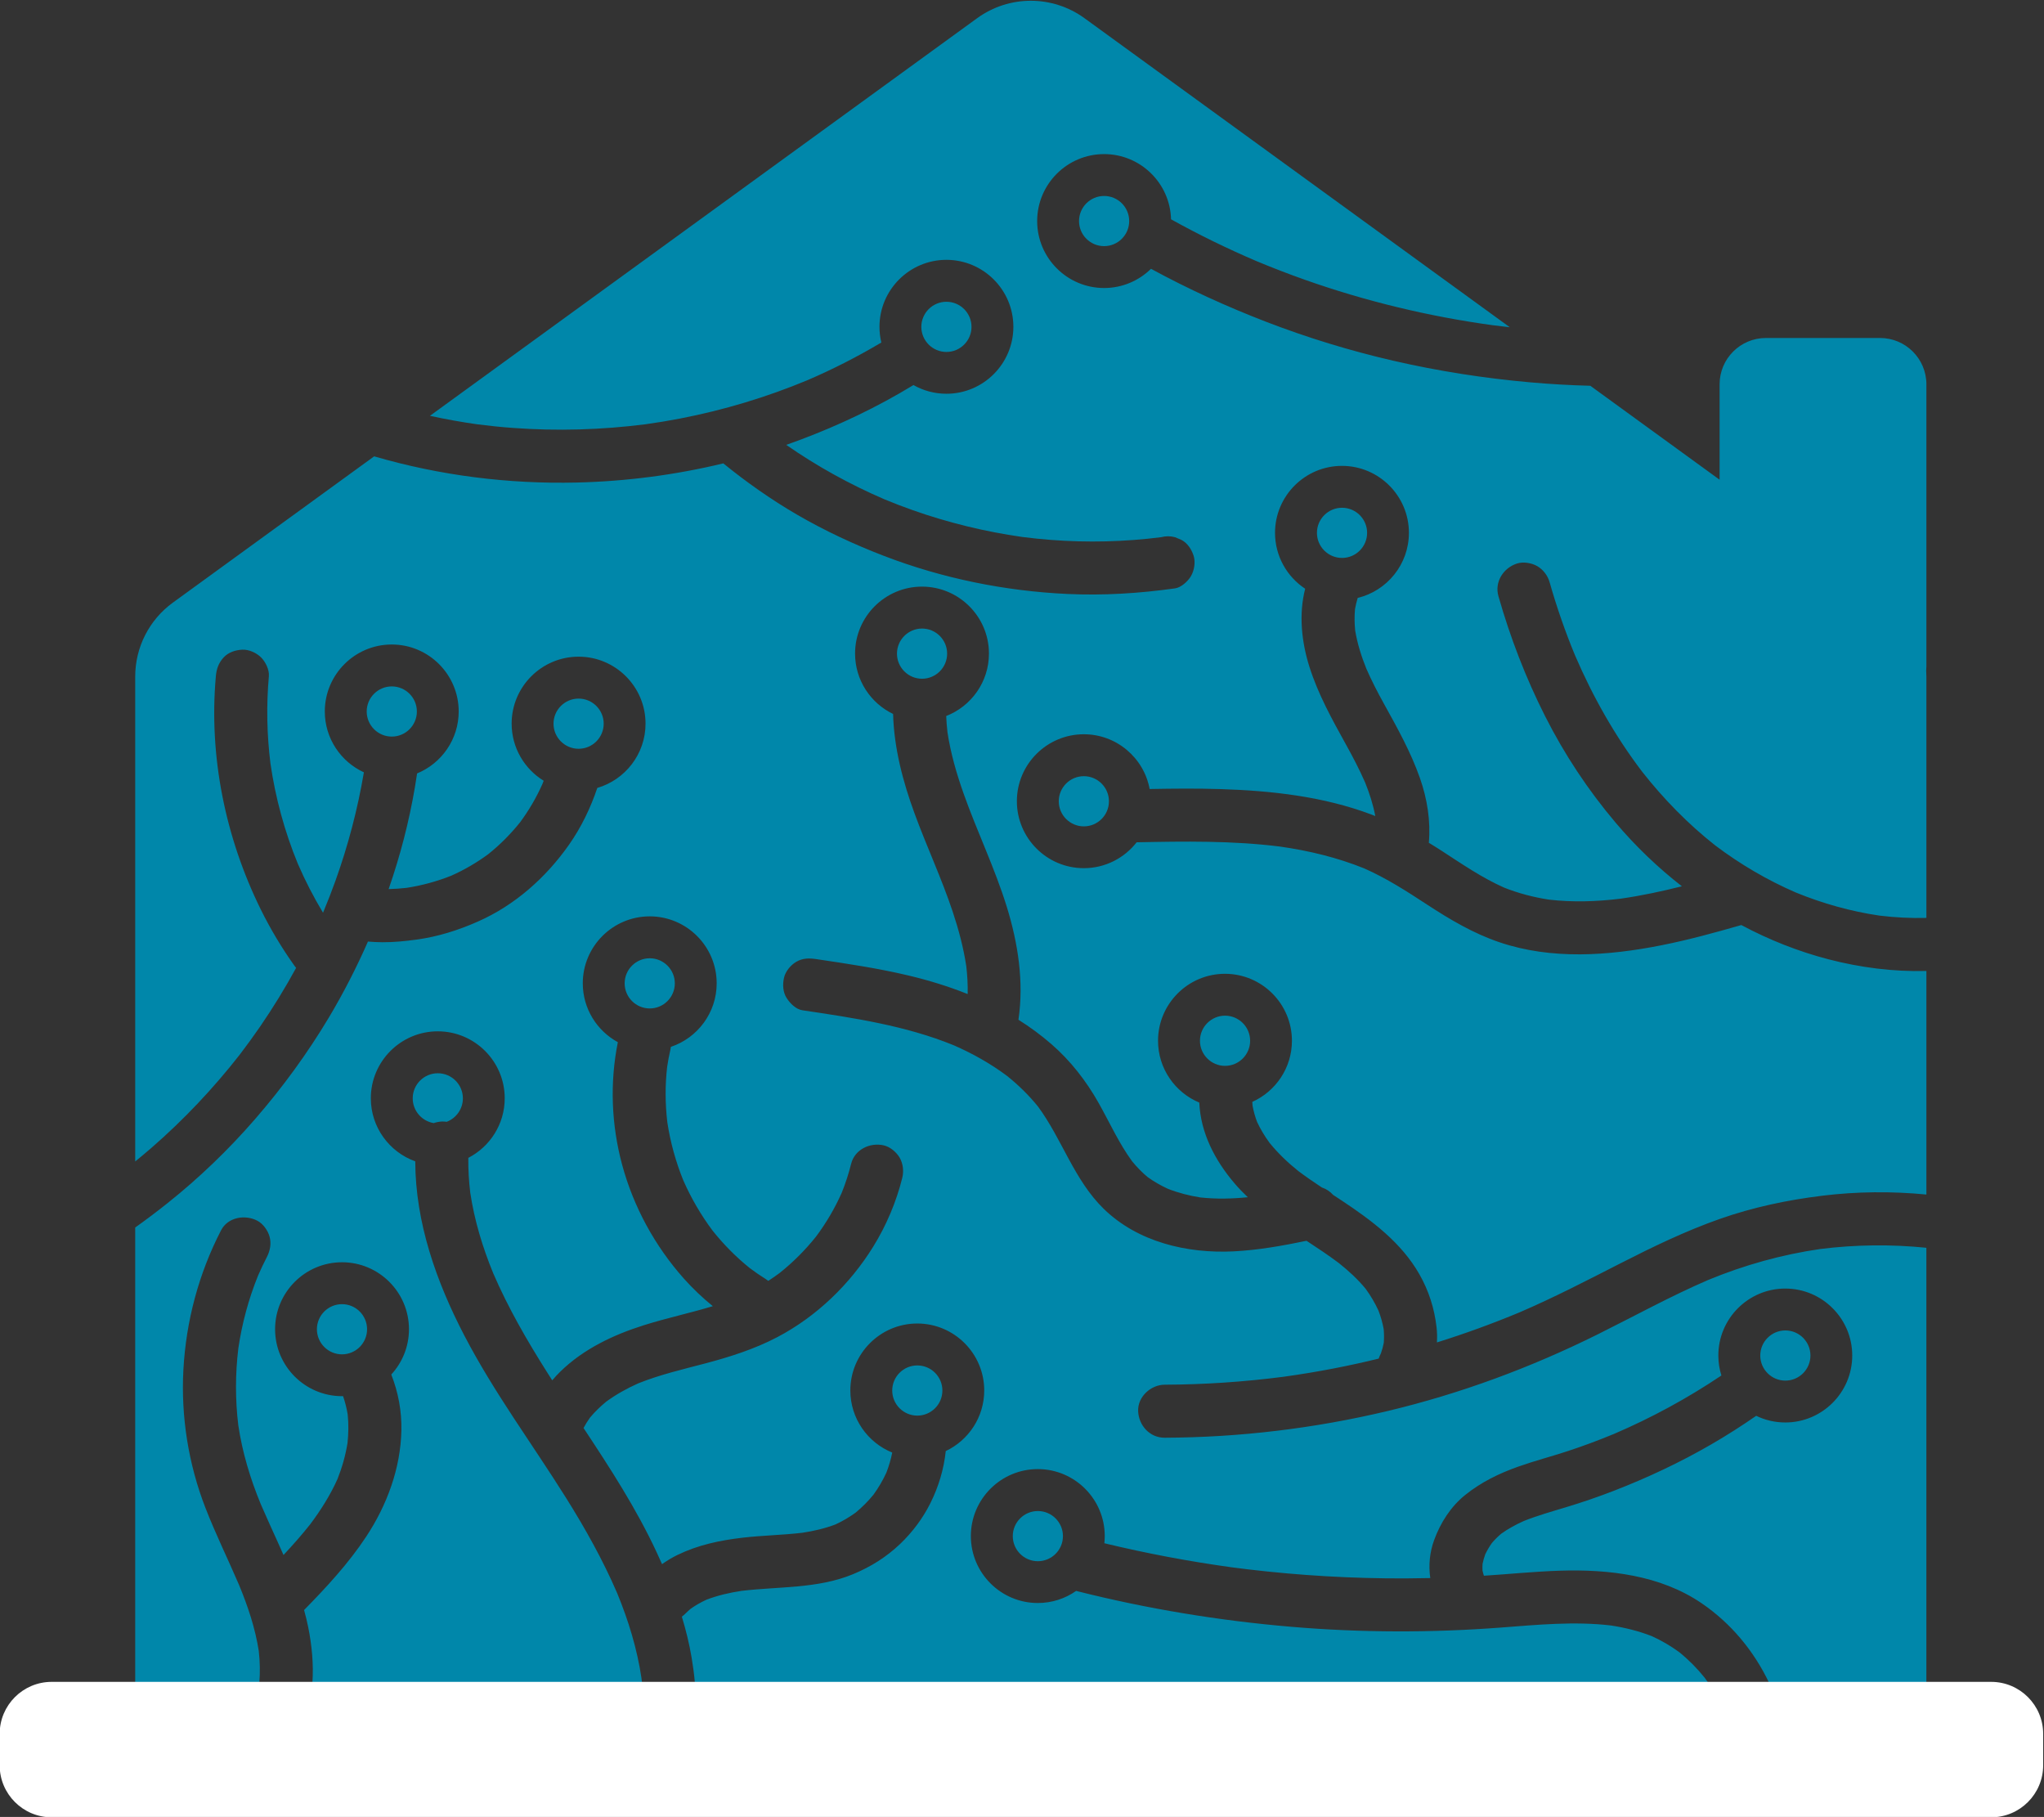
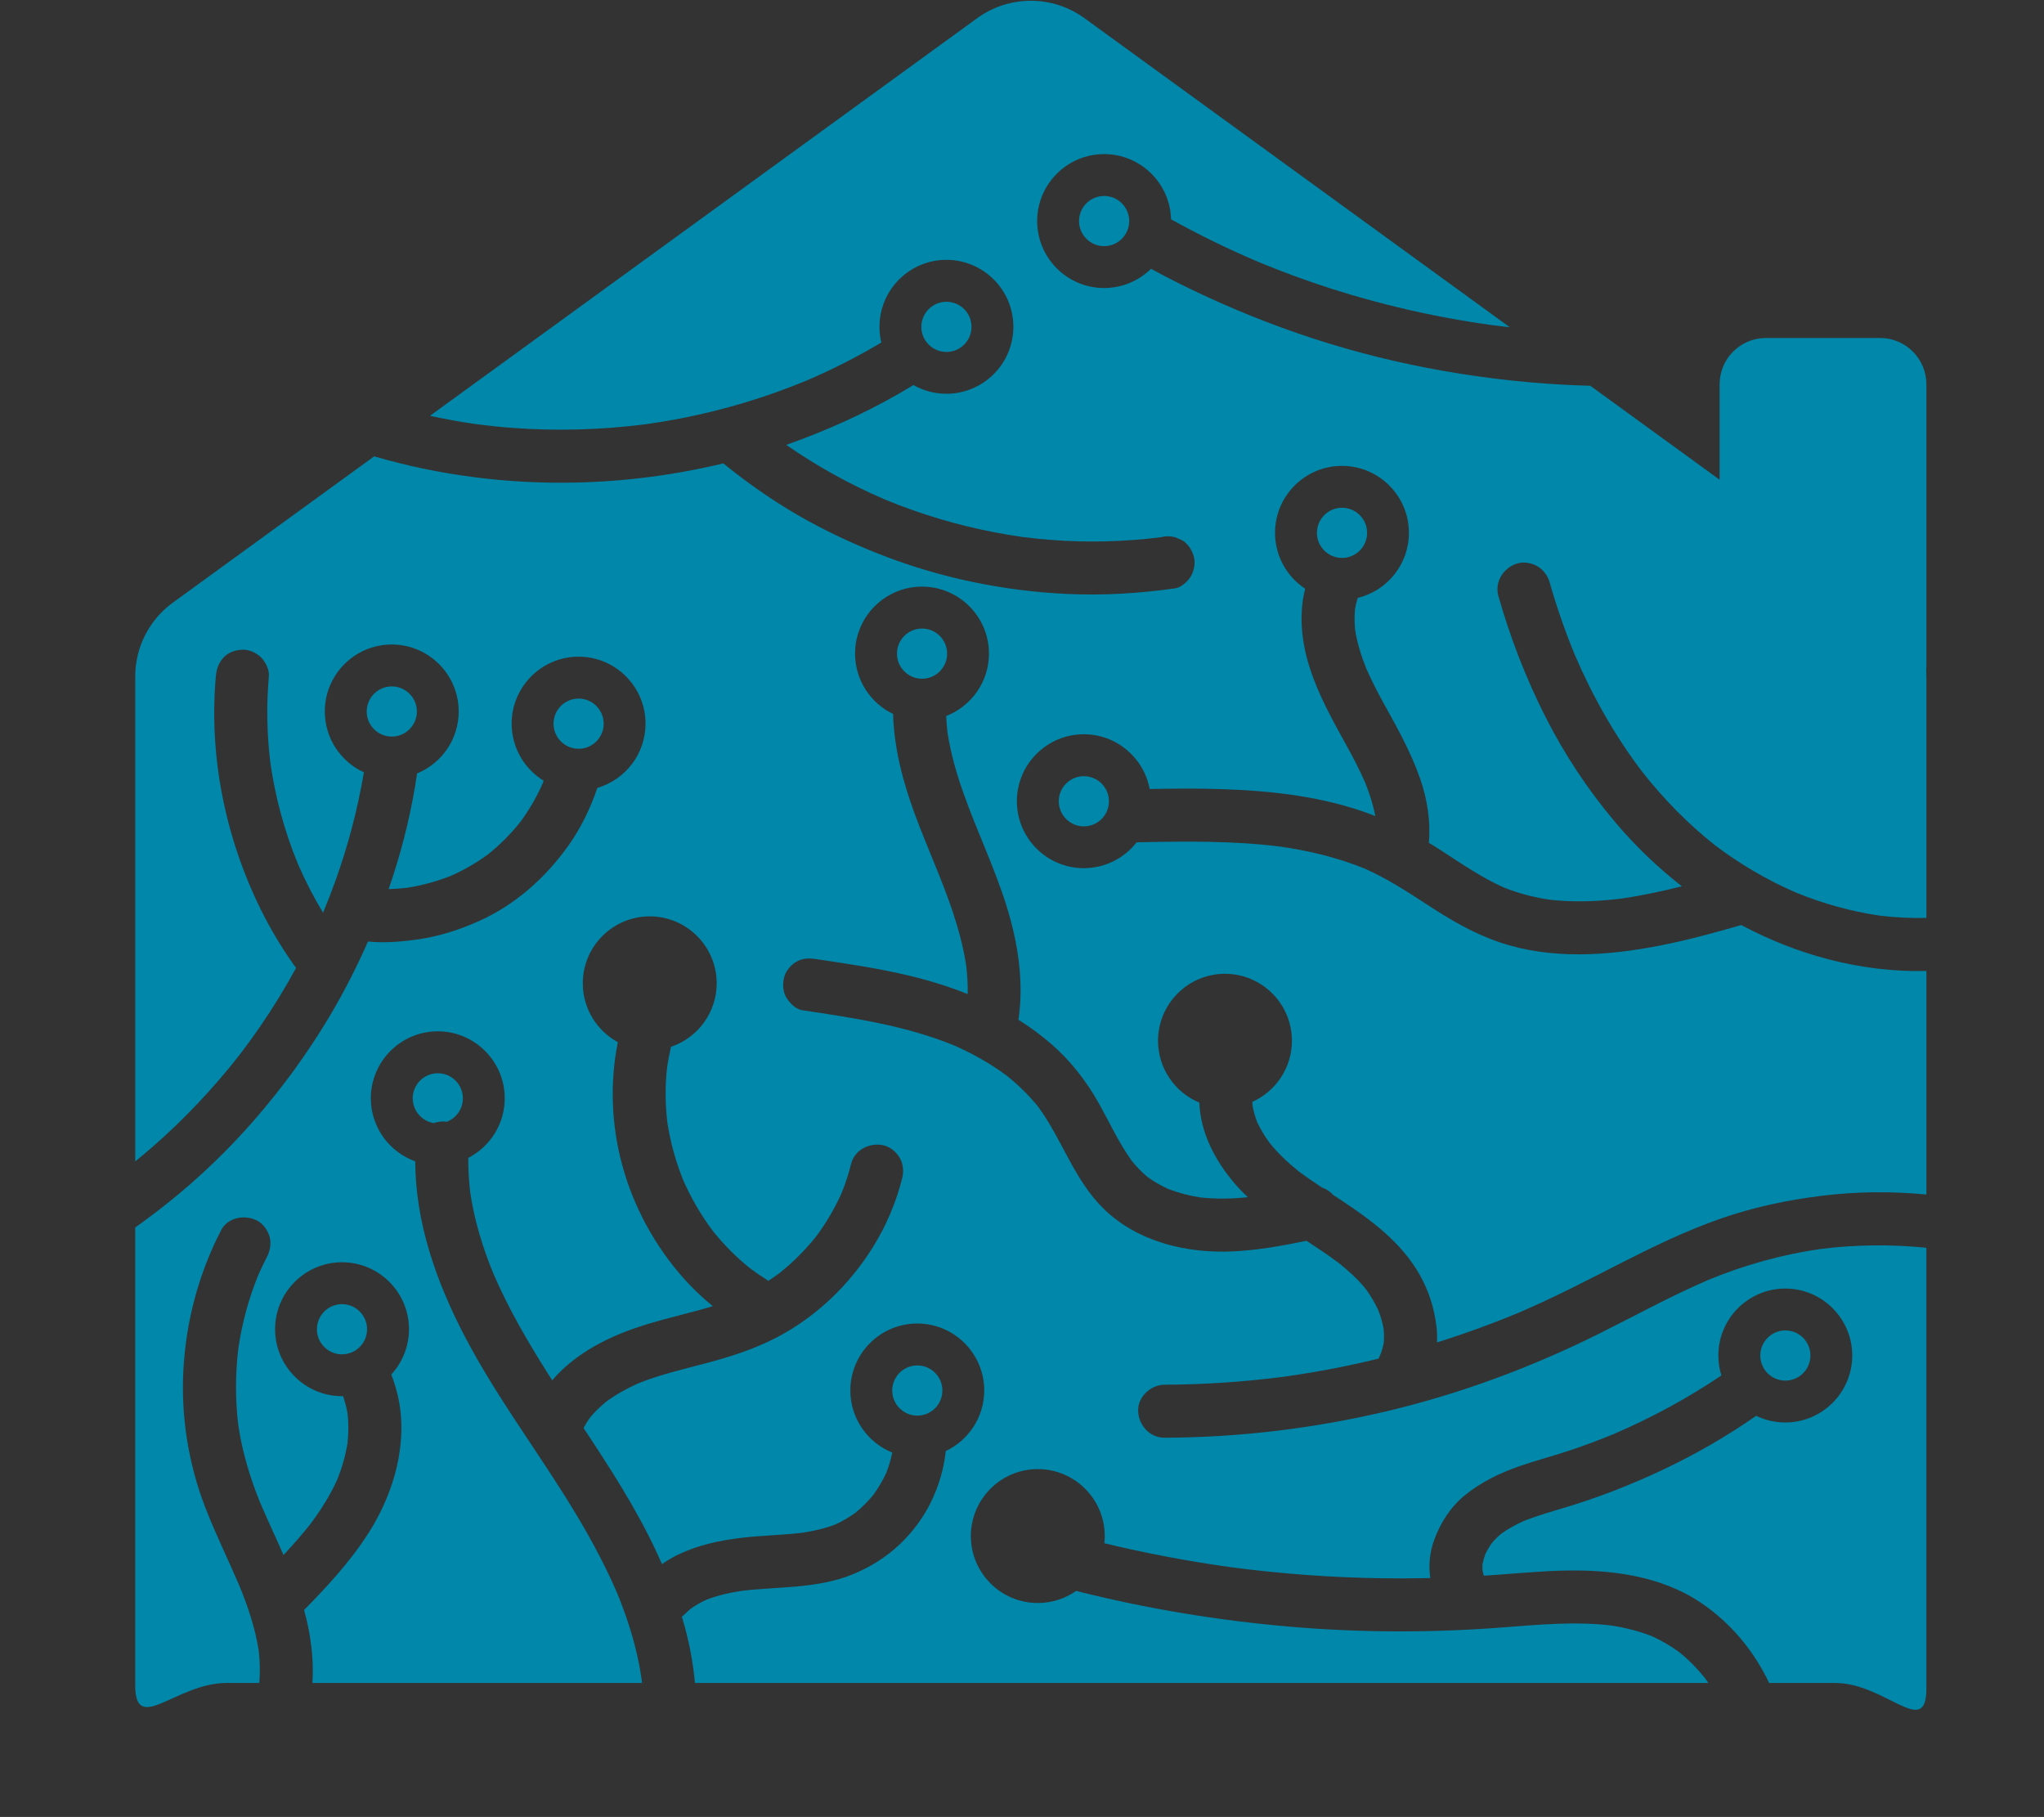
<svg xmlns="http://www.w3.org/2000/svg" version="1.1" viewBox="0 0 3294.2 2927.8">
  <rect x="0" y="0" width="3294.2" height="2927.8" fill="#333333" stroke="none" />
  <g transform="matrix(1.333 0 0 -1.333 -1671.2 5195.8)">
    <g transform="scale(.1)">
-       <path d="m20696 27091c0 167.2-136.1 303.3-303.3 303.3s-303.3-136.1-303.3-303.3 136.1-303.3 303.3-303.3 303.3 136.1 303.3 303.3" fill="#0087aa" />
      <path d="m17527 25701c0-150.3 110.1-275.4 253.8-299.2 31.5 10.9 65.4 17.6 101.4 19.2 18.6 0.8 37.1-0.5 55.3-3.6 114.5 43.4 196.1 154.1 196.1 283.6 0 167.3-136.1 303.3-303.3 303.3s-303.3-136-303.3-303.3" fill="#0087aa" />
      <path d="m16672 23213c-167.3 0-303.3-136.1-303.3-303.3s136-303.3 303.3-303.3c167.2 0 303.2 136.1 303.2 303.3s-136 303.3-303.2 303.3" fill="#0087aa" />
      <path d="m23931 22169c0 167.3-136 303.3-303.3 303.3-167.2 0-303.2-136-303.2-303.3 0-167.2 136-303.3 303.2-303.3 167.3 0 303.3 136.1 303.3 303.3" fill="#0087aa" />
      <path d="m34426 22592c0 167.3-136.1 303.3-303.3 303.3s-303.3-136-303.3-303.3c0-167.2 136.1-303.2 303.3-303.2s303.3 136 303.3 303.2" fill="#0087aa" />
-       <path d="m24782 20409c0-167.3 136-303.3 303.3-303.3 167.2 0 303.2 136 303.2 303.3 0 167.2-136 303.2-303.2 303.2-167.3 0-303.3-136-303.3-303.2" fill="#0087aa" />
      <path d="m17274 30074c167.2 0 303.3 136.1 303.3 303.3s-136.1 303.3-303.3 303.3c-167.3 0-303.3-136.1-303.3-303.3s136-303.3 303.3-303.3" fill="#0087aa" />
      <path d="m25338 29292c0-167.2 136.1-303.3 303.3-303.3s303.3 136.1 303.3 303.3c0 167.3-136.1 303.3-303.3 303.3s-303.3-136-303.3-303.3" fill="#0087aa" />
-       <path d="m27045 26397c0-167.2 136.1-303.3 303.3-303.3 167.3 0 303.3 136.1 303.3 303.3s-136 303.3-303.3 303.3c-167.2 0-303.3-136.1-303.3-303.3" fill="#0087aa" />
      <path d="m19836 30230c0 167.2-136.1 303.3-303.3 303.3s-303.3-136.1-303.3-303.3 136.1-303.3 303.3-303.3 303.3 136.1 303.3 303.3" fill="#0087aa" />
      <path d="m23685 31380c-167.2 0-303.2-136-303.2-303.3 0-167.2 136-303.3 303.2-303.3 167.3 0 303.3 136.1 303.3 303.3 0 167.3-136 303.3-303.3 303.3" fill="#0087aa" />
      <path d="m24283 35027c0 167.3-136.1 303.3-303.3 303.3s-303.3-136-303.3-303.3c0-167.2 136.1-303.3 303.3-303.3s303.3 136.1 303.3 303.3" fill="#0087aa" />
      <path d="m25583 36306c0-167.2 136-303.2 303.2-303.2 167.3 0 303.3 136 303.3 303.2 0 167.3-136 303.3-303.3 303.3-167.2 0-303.2-136-303.2-303.3" fill="#0087aa" />
      <path d="m29066 32537c0 167.2-136.1 303.2-303.3 303.2s-303.3-136-303.3-303.2c0-167.3 136.1-303.3 303.3-303.3s303.3 136 303.3 303.3" fill="#0087aa" />
      <path d="m35828 34332c0 309.6-250.9 560.5-560.5 560.5h-1379.4c-309.5 0-560.5-250.9-560.5-560.5v-1152.7l-1563 1135.6c-241.2 6.1-482.1 19.8-722.4 41.1-557.9 49.4-1113.6 135.6-1659.4 261.5-525 121.1-1041.6 279.1-1544.3 473.2-474.6 183.4-938.3 395.1-1385.3 638.2-146.1-143.5-346.3-232.3-566.9-232.3-446.3 0-809.4 363.1-809.4 809.4s363.1 809.4 809.4 809.4c439.3 0 798-351.7 809.2-788.3 334.8-185.9 679.2-354.2 1031.4-504.7 191.7-80 385.4-154.8 581.1-224.2 736-260.6 1498.5-444.3 2271.9-550.7 70.3-9 140.7-17.4 211.2-25.2l-5142 3735.8c-387.1 281.2-911.1 281.2-1298.2 0l-6615.5-4806.4c189.4-41.4 380.3-75.7 572.4-102.8 142.7-18.3 285.7-33.1 429.2-43.6 535.4-39.4 1074.3-23.6 1606.8 44.5 139.6 19.5 278.8 42.4 417.2 69.2 525.9 101.8 1041.1 256.6 1535.7 462.1 308.4 132.6 607.9 284.9 896.1 456.8-14.7 61-22.5 124.5-22.5 189.9 0 446.3 363.1 809.4 809.4 809.4s809.4-363.1 809.4-809.4-363.1-809.4-809.4-809.4c-144.8 0-280.8 38.3-398.6 105.2-433.8-264.6-894.3-483.7-1370.1-662.2-55.7-20.9-111.8-41.2-168.1-60.9 372.2-259 770.7-478.9 1187.5-658.1 112.1-46.4 225.3-90.1 339.7-130.5 430.4-152.1 875.8-260.7 1327.8-324.9 114.1-14.5 228.4-26.5 343.1-35.3 444.6-34.2 892.3-23.5 1334.6 32.7 56.3 14.9 112.6 14.8 168.9-0.3 25.5-10.8 51-21.6 76.5-32.3 74.2-39.2 122.3-114 147.4-191.6 24.9-77 7.9-178.3-32.4-247-35.6-60.9-117.9-137-191.5-147.3-433.1-60.8-867.6-88.1-1304.7-67.6-755.3 35.4-1508.2 188.3-2214.2 459.6-363.6 139.7-717.8 304.5-1054.4 500.5-312.4 181.9-608.6 390.4-889 618.3-580.4-140.3-1176.8-217.4-1772.2-231.6-823.8-19.6-1656.8 85.1-2449 316.6l-2433.8-1768.3c-285.9-207.7-455.2-539.8-455.2-893.3v-5862c66 53.6 131.3 108.2 195.5 163.9 390.7 339.4 747.5 717.1 1066.4 1124.7 85.2 111.5 167.9 225 247.4 340.7 157.4 229.2 302.9 466.5 436 710.6-8.3 10.2-16.4 20.9-24.3 31.9-151.7 213.3-286.3 438.4-402.2 673-429 868.9-630.5 1853.8-543.8 2821.1 7.9 89 33.5 160.9 93.9 226.7 57.7 62.9 143.7 90.2 226.6 93.9 79.9 3.5 171.1-38.3 226.7-93.9 53.1-53.2 100.8-149.2 93.8-226.7-31.3-350.5-24.4-703.3 18.8-1052.5 60-417.7 171.6-826.8 332.3-1217 88.1-203.1 189.4-400 303.4-589.4 3 6.9 6 13.9 9 20.8 50.1 120.6 97.5 242.4 141.6 365.3 152.8 425.8 268.2 864.7 343.7 1310.7-278.6 128-472.6 409.7-472.6 735.9 0 446.3 363.1 809.4 809.4 809.4s809.4-363.1 809.4-809.4c0-338-208.2-628.1-503.1-749.1-8-54.7-16.5-109.2-25.8-163.6-71.1-419.6-178.3-832.9-318.3-1234.7 72.2 1.8 144.4 6.7 216.3 14.9 185.3 28.5 366.5 77.7 540.7 147 158.4 70.6 308.3 157.7 447.8 260.6 142.9 114.4 272.1 244.3 386.3 387.4 105.5 143 195.3 296.6 267.7 459 5.4 13.6 10.7 27.2 15.9 40.9-232.2 142.4-387.4 398.6-387.4 690.4 0 446.3 363.1 809.4 809.4 809.4s809.4-363.1 809.4-809.4c0-367.8-246.6-679-583.1-777.1-81.6-242.3-194.4-476.3-341.3-685.6-279-397.6-654.1-731.6-1100.7-929.1-238.7-105.6-482.6-183.1-741.7-218.6-138.6-19-276.4-33.1-416.4-32.1-57.9 0.3-115.5 3.3-173 8-138-314-294.4-619.8-470.2-914.2-260.9-437.3-563.5-851-897.4-1235.4-320.2-368.6-673.6-708.4-1055.6-1012.6-127.6-101.7-257.8-199.9-390.5-294.3v-5533.2c0-609.8 494.4 27.342 1104.3 27.342h395.9c11.1 128.8 7.9 258.1-6.4 386.7-42.7 275.9-131.7 540.5-238.2 798-134.1 312.4-284.7 617.7-407.7 934.9-204.6 527.3-296.2 1101.8-265.4 1666.8 32.1 588.7 185 1162.4 455.7 1686.3 82.2 159.1 291.6 192.7 438.6 115 69.3-36.6 126.8-117.2 147.3-191.5 23.3-84.5 7.1-170.7-32.3-247-38-73.4-73.3-148.1-106.3-223.8-114.7-282.4-194.3-577.7-238.7-879.2-37.5-308.4-38-620.3-0.9-928.8 49.2-331.5 145.4-649.2 273.2-958.6 69.1-160.6 142.8-319 214.4-478.4 19.9-44.4 39.7-88.8 59.2-133.4 112 119.2 220.5 241.6 322 370.1 128.6 171 243.4 352.8 331 548.3 55.7 140.2 96.9 285.5 121 434.5 12.4 115.6 13.8 231.7 2 347.4-12.6 74.8-31.1 148.1-55.7 219.8-4.2-0.1-8.4-0.2-12.6-0.2-446.3 0-809.4 363.1-809.4 809.4s363.1 809.4 809.4 809.4 809.3-363.1 809.3-809.4c0-211-81.2-403.4-213.9-547.7 84.3-215.1 127-442.5 122.2-676-9.4-458.8-174.3-903.2-425.4-1283.5-214.5-325-479.3-610.5-751.2-887.5 18.9-67.4 35.6-135.5 49.5-204.3 44.8-221.9 67-451.2 51.1-677.3h3985.1c-1.9 19.1-3.9 38.3-6.2 57.4-52.2 354.5-158.2 698.4-294.4 1029.4-173.1 401.4-387.6 783.7-619.6 1153.7-409.4 652.5-870.1 1272.2-1226.6 1957-339.7 652.3-592.8 1367.2-594.6 2108.2-312.8 112-537.2 411.4-537.2 762.2 0 446.3 363.1 809.4 809.4 809.4s809.4-363.1 809.4-809.4c0-313.4-179-585.7-440.2-720.2-1.4-140.4 6.7-280.7 23.4-420.3 50.2-336 149.3-662.1 278.3-976 179.3-415.5 406-808.6 647.7-1190.6 21.6-34.2 43.4-68.3 65.3-102.4 31.1 37 64.2 72.7 99.3 106.9 280 272.7 639.3 442.9 1008.2 559.2 275 86.8 558.3 146.8 834.1 230.4-125.8 102-243.7 213.9-350.9 334.4-349.8 393.1-607.8 865.7-745.4 1374.1-130.7 482.8-150.8 992.5-52 1482.6-252.3 137.2-424 404.8-424 711.6 0 446.3 363.1 809.4 809.4 809.4s809.4-363.1 809.4-809.4c0-356.9-232.3-660.6-553.6-767.9-1.6-12.3-3.8-24.5-6.5-36.6-15.5-67.8-28.2-136-38.6-204.6-25.7-222.7-24.3-447.5 2-670.2 36.4-241 101.6-476.8 193.2-702.8 95-215.5 213.7-419.7 354.8-608.3 133.1-166.9 283.6-319.2 450.1-452.9 62.3-46.6 126.4-90.8 192.4-132.1 10.8-6.7 20.9-13.9 30.5-21.5 47.4 31 93.9 63.4 139.4 97.3 161.5 129.2 308 276 437.2 437.5 123.3 165.2 228.1 343.2 311.7 531.7 45.5 113.3 83.3 229.4 112.8 347.9 43.3 174.1 228.5 261.7 394.3 223.9 76.4-17.4 152.7-80.8 191.6-147.3 43-73.6 52.7-165 32.3-247-72.3-291-192.9-574.9-350.6-829.9-281.5-455.1-684.6-844.6-1159.4-1094-275.7-144.9-572.6-239-872.7-318.2-271.9-71.7-547.7-135.7-809.2-240.8-136.1-60.5-266.6-133.1-387-221-71.1-58.3-137.1-122.2-196-192.8-28.8-40.3-55-82.3-78.4-125.8 321.5-485.9 638.5-973.9 885.1-1504.5 21.8-46.9 43.2-94 64.1-141.4 59.3 42.4 122 80 186.8 111.4 249.9 121.3 510.3 175.9 784.4 208.1 241.2 28.2 484.5 31.6 725.5 60.1 137 20.7 272.2 51.6 401.7 101.2 84.9 39.3 165.4 86.8 241.3 141.6 79.1 65.1 151.3 137.6 216.2 216.8 60.9 84 113.3 173.4 156.6 267.7 30.4 78.7 54.2 159.5 70.7 242.1-296.7 120.1-506.7 411.3-506.7 750.6 0 446.3 363.1 809.4 809.4 809.4s809.4-363.1 809.4-809.4c0-323.2-190.5-602.8-465.1-732.4-23.5-221.1-86.5-430.6-186.7-631.6-90.4-181.5-217.8-351.1-364.5-490.9-168.1-160.2-358.8-278.9-572.2-367-425.2-175.4-895.2-147-1344.2-200.4-145.8-21.9-290-54.9-427.7-108-65.8-30.6-128.7-66.2-188-108-23-19.5-45.2-39.7-66.5-61.1-13-13-26.8-24.5-41.1-34.7 49.7-163 90.2-328.7 118.6-497 17.1-101.5 30.4-203.1 39.5-304.8h12253c-14.5 21.3-29.3 42.5-44.6 63.3-90.8 112.9-192.7 216.1-305.3 307.4-104.2 76.4-215.5 142-333.3 195.1-160.2 62.6-327.6 103.9-497.6 129.6-440.3 51.5-884.4 8.2-1324.5-25.3-844.8-64.3-1693.5-62.7-2537.8 9-873.9 74.3-1742.8 217.2-2593.2 431.9-2.5 0.7-4.8 1.4-7.3 2.1-131.4-92.3-291.4-146.5-463.8-146.5-446.3 0-809.4 363.1-809.4 809.4s363.1 809.4 809.4 809.4 809.4-363.1 809.4-809.4c0-29.4-1.7-58.4-4.7-86.9 509.2-122.8 1024.4-220 1543.4-291.4 64-8.3 127.9-16.5 191.9-24.1 630.7-75 1265.9-111.6 1901-109.6 101.5 0.4 202.9 1.8 304.4 4.1-22.6 153.2-7.6 311.6 46.6 459.7 76.1 207.9 199.6 403.1 373.5 543.2 195.2 157.2 411.3 262.2 647.1 345.6 193.5 68.4 392.5 120.1 587.5 183.9 191.1 62.6 379.5 132.8 565.3 209.7 454.1 194.6 889.4 431.1 1299.5 706.6-24 76.3-36.9 157.5-36.9 241.6 0 446.3 363.1 809.4 809.4 809.4s809.4-363.1 809.4-809.4-363.1-809.4-809.4-809.4c-126 0-245.3 29-351.7 80.6-175.8-122-356.3-237.1-541.4-344.4-376.3-218.2-770.9-403.3-1176.3-560.7-191.3-74.3-385.6-140.8-582.1-200.1-171-51.6-343.3-100.1-509.4-166.2-95.9-42.9-188.1-93-273.6-154-40.9-34.6-78.7-72.4-113.4-113.2-30.1-42.9-56.7-87.9-79.5-135.1-13.8-38.3-24.8-77.2-32.8-117-1.8-26.8-2-53.4-0.5-80.2 4.4-20.6 9.9-40.8 16.5-60.8 0.3-0.5 0.5-1 0.8-1.5 1 0.1 2 0.1 3.1 0.2 304.7 19.7 608.7 50.9 914 60.7 589 18.9 1214.7-52.7 1713.4-392.6 357.9-243.9 634-578.2 818-964.7h796.4c609.9 0 1104.3-679.84 1104.3-70.041v5330.8c-425.6 43.3-854.9 38.5-1279.6-14.4-467.9-67.3-922.6-194.6-1359.5-375.1-453.6-195.5-886.6-434.3-1328.6-654.1-811.8-403.7-1666.3-720.5-2548.6-930.3-880.5-209.4-1788-318.9-2693.1-322.2-179.7-0.7-312.8 147.4-320.5 320.5-7.8 173.6 152.9 319.9 320.5 320.5 481 1.8 961.4 34.2 1438.4 96.1 204.9 28.5 409.1 62.1 612.2 101.5 180 34.9 359 74.3 537 117.7 6.4 18.9 14.2 37.5 23.3 55.8 1.2 2.5 2.4 5 3.6 7.6 14.8 41.3 26.3 83.6 34.7 126.8 4.4 55.5 3.9 111.1-1.1 166.6-13.8 76.7-35.4 151.4-63.2 224.2-42.7 92.7-94.7 180.4-154.7 262.9-94.9 115.4-205.5 216.5-322.2 309.6-127 95.8-259.6 183.6-392.7 270.8-291.3-60.1-585.2-113.1-882.4-127.8-560.9-27.7-1157.5 112.4-1569.6 514.2-358.4 349.4-502.4 840.1-794.1 1235.9-110.9 137.1-237.1 260.4-374.7 370.8-199 148.7-416.4 270.6-643.8 370.1-582.6 237.9-1210 331.4-1828.8 423.1-80.4 12-149.5 82.1-191.6 147.4-46.9 72.8-51 164.9-32.3 246.9 17.4 76.5 80.8 152.7 147.3 191.6 80.5 47.1 158.4 45.5 247 32.3 373.9-55.4 748.4-111.1 1116.3-198.9 241.5-57.6 479.8-130.7 709.7-223 2.5 112.6-3.7 225.4-16.8 337.6-34.1 224.5-92.9 444.3-164.6 659.6-134.4 402.9-315 788.2-461 1186.8-141.2 385.4-248 789.9-259.2 1202-271.8 130.6-459.8 408.7-459.8 729.9 0 446.3 363 809.4 809.3 809.4s809.4-363.1 809.4-809.4c0-343.2-214.7-637.1-516.8-754.6 2.6-65.7 7.8-131.2 15.3-196.5 38.6-254.5 110.3-502.5 196.4-744.9 162.9-458.9 376.6-898.6 520.6-1364.4 136.3-441.1 208.8-908.3 141.1-1365.9 139.4-87.7 272.8-185.5 398.6-294.8 231.7-201.2 422-446.4 572.2-713.5 132.5-235.6 243.8-484.6 403.9-703.3 56.8-69.3 118.9-133.2 187.6-190.6 77.5-55.6 160-102.8 246.7-142.4 125.6-48.8 256.1-82.4 389.1-103.4 191.2-21.1 383.7-16.7 574.8 2.4-56.1 53.1-109.8 108.6-160.1 167.6-236.9 278-409.8 607.7-426.4 976.6-292.5 122.1-498.7 411.1-498.7 747.4 0 446.3 363.1 809.4 809.4 809.4s809.4-363.1 809.4-809.4c0-328.8-197-612.4-479.2-738.9 0.7-15.2 1.7-30.3 3-45.4 12.2-67.5 30.8-133.3 55.1-197.5 41.7-89.4 92.9-173.6 151.2-253.1 102.3-125.6 219.8-237.8 346.1-339.1 92.8-69.8 188.5-135.3 285.2-199.4 52.5-17.4 99.2-47.9 136.6-89.8 36.4-23.9 72.8-47.7 109.1-71.8 360.4-239 716.5-505.3 934.2-888.2 114.2-200.8 181.8-414.3 207.5-642.9 6.8-60.4 7.9-120.7 4.2-180.6 337.9 105.7 671 226.9 998 363.2 416.5 178.7 817.9 387.1 1221.5 593.2 389.6 198.9 785.2 390.4 1198.4 535.8 402.9 141.8 819.2 229.7 1242.7 281.5 415.5 50.8 838.5 54.9 1257.1 14.1v2702.5c-398.8-10.6-800.8 41.6-1185.2 141.5-363.9 94.7-719.1 235.4-1052.3 413.7-319.9-92.1-641.2-180.2-967.9-244.9-641.7-127.1-1325.8-176.6-1955.7 36.6-315.7 106.9-598.4 274.3-875.7 455.7-245.2 160.4-489.8 317.9-758.1 436.5-327.7 132.9-672.8 215.4-1022.5 265.1-573.2 71.8-1152.6 63.3-1729 51.3h-1.8c-148.3-190.2-379.4-312.8-638.7-312.8-446.3 0-809.4 363.1-809.4 809.4s363.1 809.4 809.4 809.4c395.9 0 726.3-285.8 795.9-661.9 286.6 5.4 573.4 8.1 859.9-1 613.5-19.5 1241.6-88.9 1819.2-306.8 16.5-6.2 32.8-12.5 49.1-18.9-26.5 138.7-69.8 273.3-122.5 404.3-69.6 159.3-150.6 313.2-234.8 465.2-166.9 301.2-334.4 603.7-439 933.6-95.3 301.1-131.1 635.7-51.6 944.5-219.4 145-364.5 393.8-364.5 675.9 0 446.3 363.1 809.4 809.4 809.4s809.4-363.1 809.4-809.4c0-380.8-264.4-701-619.2-786.8-13.6-44.2-24.3-89.2-32.5-134.8-8-86.6-6.7-173.4 2.1-260 26.4-158.5 75-311.9 135-460.8 63.3-144.7 135.8-285 212.3-423.1 161.4-291.3 323.8-581.7 434.8-897 88.5-251.5 131.9-519.7 108.3-784.3 53.3-32.1 106.1-65.3 158.7-99.4 243.8-158.5 484.8-324.1 751.3-442.6 174.3-69 355.7-116.5 540.9-145 289.1-34 580.9-24 869.4 11.5 249.3 35.6 495.3 88.2 739.3 149.6-293.2 228-562.4 486.8-802.3 770.3-333 393.6-618.5 825.3-851.1 1285.3-234.4 463.7-422.5 952-564.7 1451.5-49.2 172.8 59.8 341.2 223.9 394.4 77 24.9 178.2 7.8 247-32.4 70.1-41 125.1-113.5 147.3-191.5 85.7-301.1 188.1-597.2 308.1-886.3 214.4-498.5 482.6-973.9 811.4-1406.1 259.1-329.3 553.4-631.1 882.7-890.5 300.9-227.5 627.7-419.2 973.7-569.3 325.8-133.4 666.2-229.1 1014.7-280.1 187.7-22.8 376.6-32.2 565.3-27.4v2917.7c0 23.7-0.9 47.4-2.4 70.9 1.5 16.5 2.4 33.1 2.4 50v3411" fill="#0087aa" />
-       <path d="m36611 17010h-23449c-347.29 0-628.79 281.59-628.79 628.87v379.54c0 347.29 281.5 628.79 628.79 628.79h23449c347.29 0 628.79-281.5 628.79-628.79v-379.54c0-347.29-281.5-628.87-628.79-628.87" fill="#FFF" />
    </g>
  </g>
</svg>